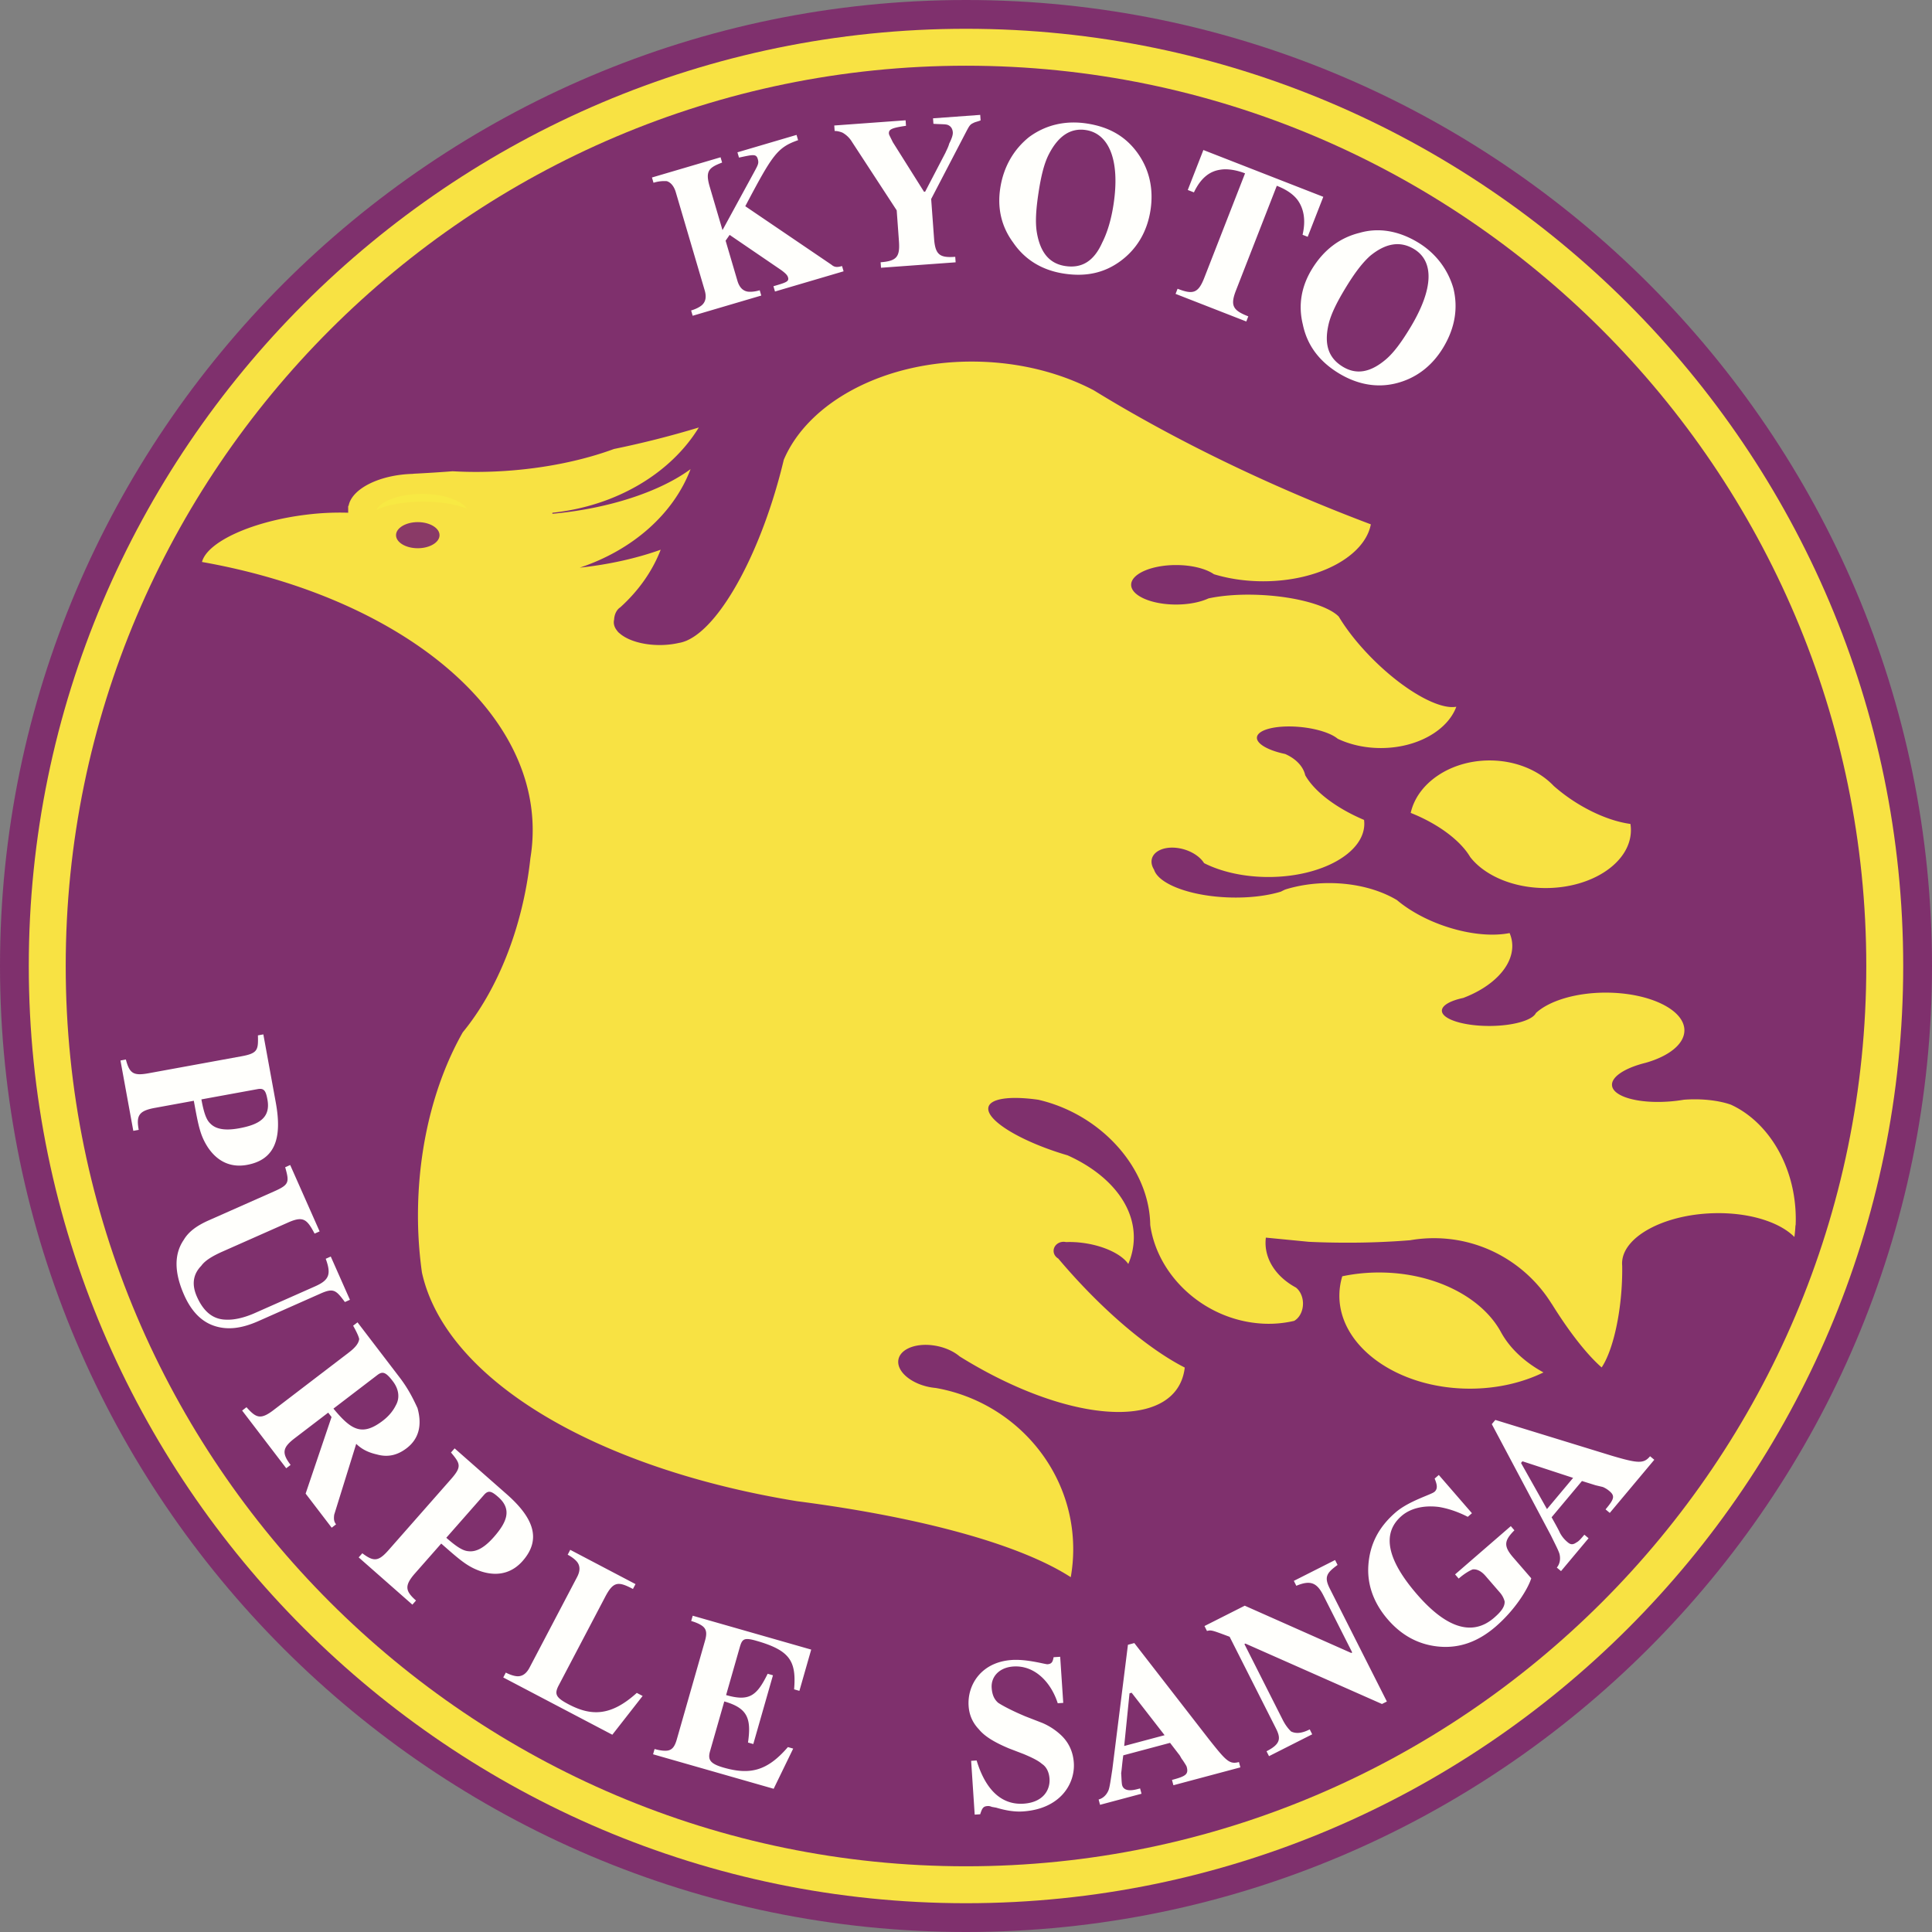
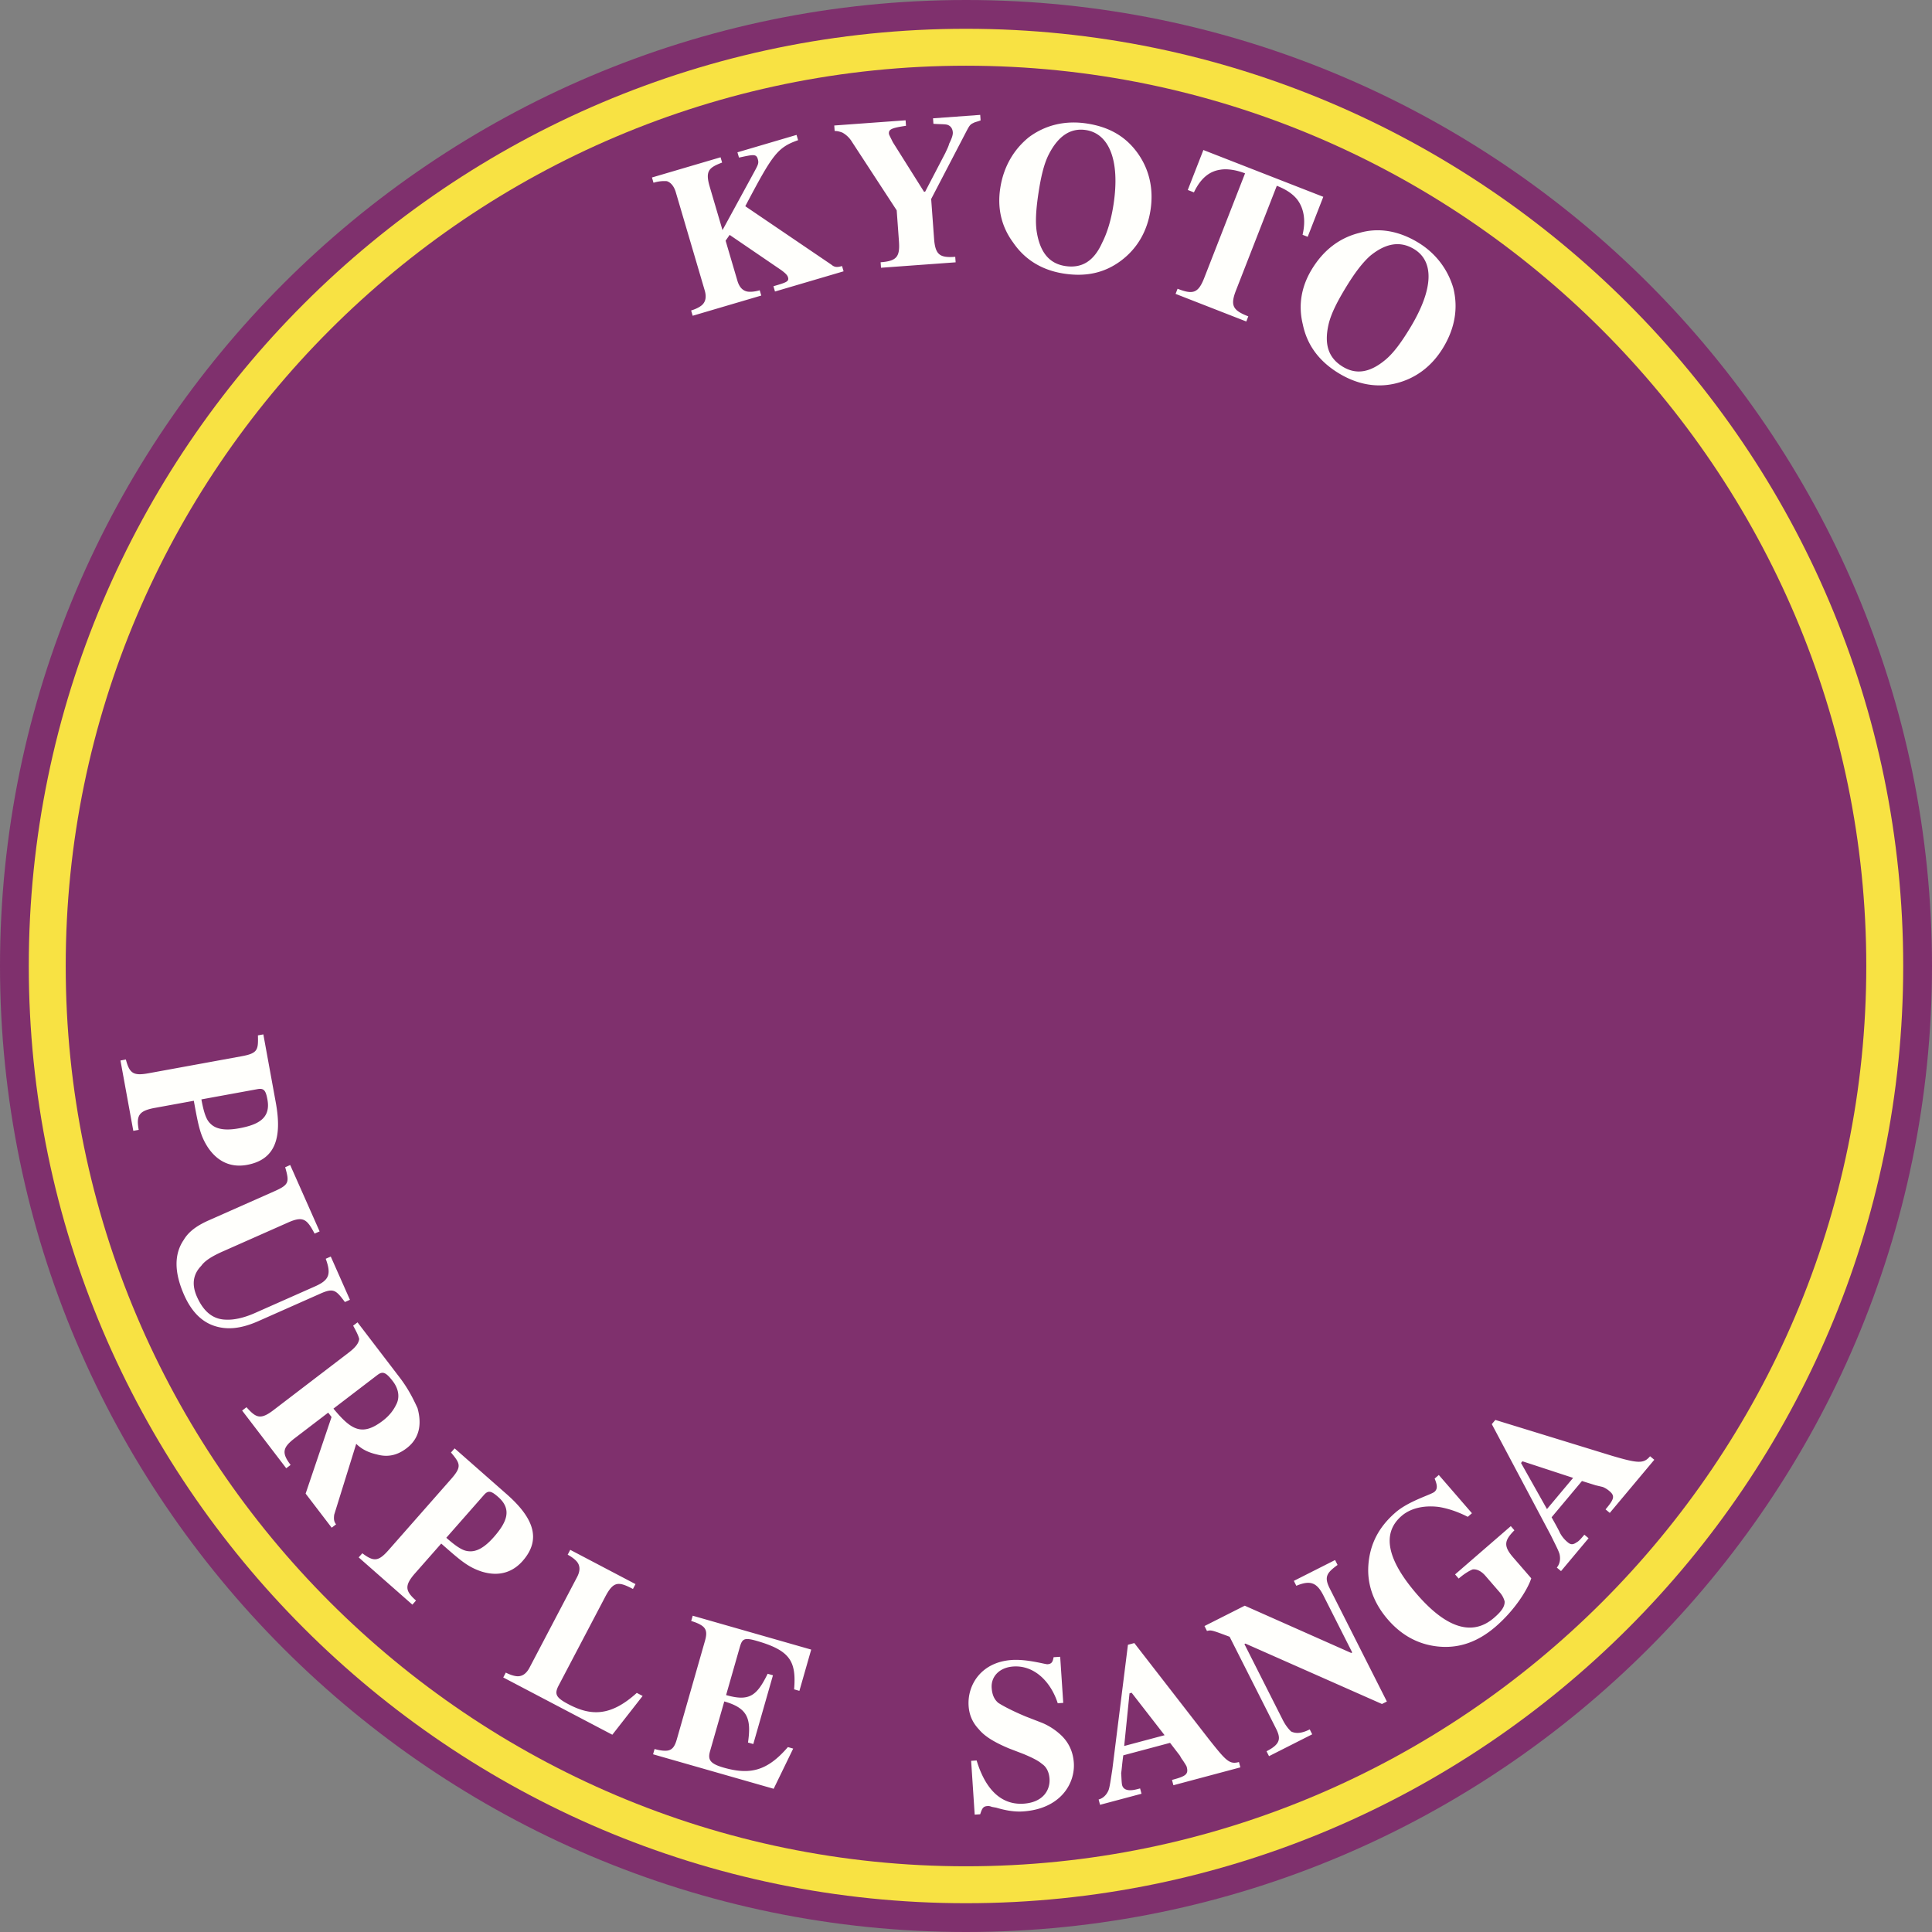
<svg xmlns="http://www.w3.org/2000/svg" width="2500" height="2500" viewBox="0 0 211.627 211.627">
  <rect x="0" y="0" width="211.627" height="211.627" fill="#808080" stroke="none" />
  <path d="M105.814 0C47.533 0 0 47.534 0 105.814s47.533 105.813 105.814 105.813c58.28 0 105.813-47.533 105.813-105.813S164.094 0 105.814 0z" fill="#7f306d" />
  <path d="M105.814 3.153C49.271 3.153 3.153 49.271 3.153 105.814s46.117 102.66 102.661 102.66c56.543 0 102.66-46.117 102.66-102.66S162.357 3.153 105.814 3.153z" fill="#f8e243" />
  <path d="M105.814 7.198c-54.315 0-98.616 44.3-98.616 98.616 0 54.315 44.3 98.615 98.616 98.615 54.315 0 98.615-44.3 98.615-98.615s-44.3-98.616-98.615-98.616z" fill="#7f306d" />
  <path d="M75.875 34.587l-.171-.578c.578-.17 1.007-.422 1.204-.605.394-.368.489-.898.285-1.592L74.026 21.06c-.205-.694-.572-1.088-.987-1.217a3.928 3.928 0 0 0-1.455.177l-.17-.578 7.515-2.213.169.578c-1.468.559-1.863.926-1.353 2.66l1.396 4.741 3.426-6.286c.489-.898.571-1.048.435-1.51-.171-.578-.518-.476-2.055-.149l-.17-.578 6.474-1.907.17.578c-2.278.797-2.802 1.58-5.785 7.233l9.422 6.396c.333.279.599.327 1.176.156l.171.578-7.515 2.213-.17-.578c1.387-.408 1.734-.51 1.598-.973-.068-.231-.252-.429-.735-.789l-5.66-3.861-.442.632 1.294 4.394c.205.693.572 1.087 1.103 1.183.266.047.762.027 1.34-.144l.17.578-7.513 2.213zM91.383 13.747l7.814-.57.044.602c-1.554.233-1.906.38-1.871.861.008.121.146.352.43.936l3.417 5.431.121-.009 2.226-4.271c.104-.249.317-.627.411-.997.317-.627.411-.996.393-1.237-.035-.48-.292-.703-.542-.806-.25-.103-.73-.067-1.581-.126l-.043-.601 5.168-.376.044.602c-.352.146-.592.163-.824.301-.352.147-.455.396-.669.774l-3.923 7.537.316 4.327c.131 1.803.638 2.129 2.321 2.006l.043.602-8.174.595-.043-.601c1.803-.131 2.128-.639 2.006-2.321l-.245-3.366-4.896-7.498a2.846 2.846 0 0 0-1.041-1.012c-.249-.103-.619-.197-.859-.18l-.043-.603zM116.687 29.141c1.788.27 3.124-.503 4.043-2.558.52-1.018.974-2.413 1.245-4.2.739-4.886-.533-7.76-3.036-8.138-1.668-.252-3.022.64-4.062 2.677-.52 1.018-.854 2.43-1.125 4.218s-.368 3.235-.172 4.362c.391 2.252 1.439 3.386 3.107 3.639zm2.36-15.612c2.384.361 4.182 1.364 5.498 3.147 1.314 1.783 1.842 3.935 1.482 6.318s-1.501 4.284-3.285 5.598c-1.784 1.315-3.798 1.742-6.182 1.381-2.383-.36-4.283-1.501-5.58-3.404-1.315-1.783-1.742-3.798-1.417-5.943.361-2.383 1.501-4.283 3.166-5.617 1.783-1.312 3.935-1.84 6.318-1.48zM130.106 20.81l1.709-4.378 13.136 5.127-1.709 4.379-.562-.219c.389-1.659.109-2.933-.57-3.844-.43-.556-1.128-1.087-2.251-1.526L135.391 31.8c-.658 1.684-.34 2.196 1.344 2.853l-.219.562-7.747-3.024.22-.562c1.684.658 2.264.496 2.921-1.188l4.47-11.452c-1.011-.394-1.997-.52-2.689-.402-1.229.167-2.185.958-2.911 2.486l-.674-.263zM147.095 40.174c1.444.873 2.974.672 4.715-.809.872-.741 1.723-1.916 2.66-3.462 2.62-4.331 2.591-7.308.425-8.618-1.547-.936-3.139-.632-4.818.746-.934.844-1.786 2.02-2.722 3.566-.935 1.546-1.581 2.846-1.833 3.961-.505 2.231.027 3.679 1.573 4.616zm8.238-13.612c1.958 1.186 3.275 2.969 3.867 5.017.529 2.152.19 4.341-1.121 6.507-1.248 2.062-3.03 3.378-5.182 3.907-2.151.529-4.279.088-6.238-1.098-2.166-1.311-3.482-3.093-3.949-5.348-.529-2.151-.149-4.176.974-6.032 1.311-2.166 3.094-3.481 5.245-4.011 2.048-.59 4.238-.252 6.404 1.058zM22.06 120.425c.26 1.422.53 2.231.973 2.64.604.625 1.617.807 3.159.526 2.134-.391 3.47-1.125 3.103-3.14-.173-.949-.357-1.283-1.068-1.153l-6.167 1.127zm-8.865-4.261l.592-.108c.4 1.52.821 1.811 2.481 1.507l10.196-1.863c1.779-.325 1.833-.703 1.788-2.287l.594-.108 1.364 7.469c.715 3.913-.081 6.264-3.164 6.827-1.541.281-3.094-.17-4.271-1.916-.853-1.315-1.047-2.382-1.545-5.109l-4.269.78c-1.778.325-2.047.864-1.766 2.405l-.593.108-1.407-7.705zM31.787 127.612l3.223 7.272-.55.244c-.843-1.604-1.259-1.947-2.911-1.214l-7.163 3.174c-1.102.488-1.934.989-2.338 1.564-.907.929-1.067 2.054-.481 3.377.732 1.652 1.771 2.51 3.229 2.524.807.037 1.896-.182 3.108-.719l6.611-2.93c1.543-.684 1.788-1.32 1.165-3.021l.551-.245 2.1 4.738-.551.245c-.965-1.286-1.222-1.568-2.655-.934l-6.831 3.028c-1.873.83-3.391.976-4.773.534-1.382-.443-2.519-1.521-3.35-3.394-1.123-2.534-1.083-4.529-.042-6.046.527-.892 1.421-1.552 2.744-2.138l7.162-3.174c1.653-.733 1.666-1.002 1.203-2.642l.549-.243zM26.522 154.51l.478-.366c1.048 1.171 1.532 1.407 2.968.309l8.234-6.295c.671-.512 1.076-.974 1.144-1.48-.051-.265-.248-.721-.664-1.465l.479-.366 4.611 6.032c.952 1.245 1.493 2.349 1.959 3.357.523 1.875.152 3.373-1.188 4.398-1.053.805-2.112 1.008-3.271.681-.918-.208-1.645-.563-2.253-1.16l-2.411 7.76c-.068.507-.018.771.203 1.059l-.479.367-2.855-3.734 2.839-8.391-.366-.479-3.639 2.781c-1.34 1.025-1.503 1.605-.479 2.946l-.479.366-4.831-6.32zm10.002-.214c1.925 2.32 3.113 3.081 5.411 1.324.766-.585 1.194-1.216 1.431-1.701.451-.799.322-1.763-.338-2.624-.805-1.054-1.143-1.099-1.717-.659l-4.787 3.66zM48.886 168.444c1.085.956 1.799 1.422 2.399 1.469.862.116 1.77-.369 2.805-1.545 1.433-1.629 2.026-3.033.488-4.387-.724-.637-1.075-.785-1.553-.242l-4.139 4.705zm-9.597 2.15l.398-.452c1.256.945 1.766.912 2.881-.354l6.847-7.781c1.194-1.358 1.002-1.687-.015-2.903l.398-.452 5.701 5.016c2.985 2.627 3.818 4.965 1.748 7.318-1.035 1.176-2.533 1.784-4.538 1.144-1.484-.503-2.298-1.22-4.379-3.051l-2.867 3.257c-1.194 1.358-1.07 1.948.106 2.982l-.398.452-5.882-5.176zM55.125 183.745l.28-.534c.534.28 1.016.398 1.286.403.539.011.976-.304 1.312-.944l5.21-9.924c.336-.641.347-1.179.032-1.617-.158-.219-.528-.549-1.062-.83l.28-.534 7.149 3.754-.28.533c-1.601-.84-2.14-.852-3.037.856l-5.099 9.71c-.504.961-.295 1.342 1.091 2.071 2.455 1.289 4.61 1.332 7.465-1.254l.64.336-3.319 4.247-11.948-6.273zM84.746 195.939l-13.21-3.778.166-.579c.696.199 1.192.215 1.457.166.53-.099.779-.529.978-1.225l3.081-10.776c.199-.695.216-1.192-.182-1.556-.199-.183-.629-.431-1.324-.63l.166-.579 12.979 3.711-1.293 4.52-.579-.166c.249-3.063-.414-4.254-4.121-5.315-1.391-.398-1.573-.199-1.838.728l-1.491 5.214c2.549.729 3.36.083 4.553-2.333l.58.166-2.154 7.532-.58-.165c.381-2.648-.048-3.775-2.598-4.503l-1.558 5.446c-.265.926-.017 1.374 1.489 1.804 2.897.829 4.785.365 7.037-2.25l.58.166-2.138 4.402zM106.766 198.771l-.39-5.893.601-.04c1.081 3.553 2.981 4.876 5.146 4.733 2.165-.144 2.918-1.522 2.839-2.725-.048-.722-.329-1.307-.833-1.636-.384-.337-1.01-.659-2.004-1.076l-1.611-.618c-1.491-.626-2.621-1.276-3.278-2.077-.649-.683-1.066-1.5-1.137-2.583-.151-2.285 1.373-4.802 4.74-5.025 1.684-.111 3.655.482 3.896.467.48-.032.585-.28.673-.77l.722-.047.335 5.05-.602.04c-.761-2.366-2.572-4.178-4.856-4.026-1.563.103-2.462 1.129-2.382 2.332.055.842.328 1.307.712 1.644.505.33 1.507.867 2.998 1.493l1.86.722a6.975 6.975 0 0 1 1.892 1.204c.897.785 1.451 1.836 1.538 3.159.151 2.285-1.477 5.05-5.566 5.321-.962.063-1.94-.113-2.926-.41l-.489-.088c-.249-.104-.37-.097-.489-.089-.481.032-.585.28-.787.897l-.602.041zM123.142 191.251l4.425-1.181-3.61-4.65-.233.062-.582 5.769zm-2.646 6.444l-.155-.582c.466-.125.869-.482 1.094-1.041.14-.412.218-1.056.404-2.228l1.713-13.679.699-.187 8.177 10.542c1.879 2.367 2.236 2.771 3.285 2.491l.155.583-7.336 1.958-.155-.582c1.513-.404 1.832-.613 1.614-1.429-.031-.117-.24-.435-.45-.753-.179-.202-.241-.435-.419-.637l-.955-1.242-5.125 1.367c-.131.908-.177 1.669-.232 1.933.04.614.047 1.11.109 1.343.093.35.388.52.769.543.38.023.729-.07 1.195-.194l.156.582-4.543 1.212zM139.005 192.366l-.272-.538c1.613-.816 1.557-1.462 1.013-2.538l-5.056-10.003c-1.998-.746-1.998-.746-2.482-.636l-.272-.538 4.411-2.229 11.664 5.178.108-.054-3.153-6.239c-.708-1.398-1.409-1.719-2.97-1.065l-.271-.539 4.518-2.283.271.538c-1.182.867-1.503 1.3-.851 2.59l6.252 12.37-.538.271-14.959-6.618-.107.054 4.186 8.282c.326.646.651 1.021.922 1.29.54.267 1.187.21 2.047-.225l.271.538-4.732 2.394zM152.025 177.399c-1.5-1.73-2.294-3.753-2.136-5.963.159-2.209 1.063-4.11 2.977-5.767 1.458-1.263 3.898-1.942 4.263-2.258.364-.316.31-.747.019-1.451l.455-.395 3.63 4.19-.456.395c-1.153-.595-2.24-.929-3.169-1.082-1.609-.201-3.084.121-4.086.989-2.278 1.973-1.464 4.936 1.692 8.58 2.525 2.915 5.621 5.017 8.445 2.57.729-.631 1.196-1.196 1.154-1.797a2.399 2.399 0 0 0-.528-.978l-1.578-1.823c-.474-.546-.972-.753-1.402-.698-.353.146-.887.45-1.524 1.002l-.395-.456 6.104-5.288.394.456c-1.105 1.117-1.232 1.706-.127 2.981l1.973 2.277c-.334 1.087-1.695 3.382-3.881 5.276-2.004 1.736-4.105 2.44-6.394 2.19-2.122-.235-3.931-1.219-5.43-2.95zM169.451 165.302l2.864-3.418-5.551-1.819-.155.185 2.842 5.052zm1.541 6.794l-.461-.387c.309-.37.434-.894.296-1.48-.123-.417-.43-.989-.951-2.055l-6.467-12.176.387-.461 12.751 3.92c2.899.856 3.501.888 4.198.057l.462.387-4.875 5.821-.462-.387c.928-1.108 1.069-1.463.421-2.005a2.682 2.682 0 0 0-.724-.449l-.787-.187-1.496-.467-3.327 3.973c.506.896.814 1.468.921 1.715.308.572.677.882.861 1.037.277.232.54.294.941.002.248-.107.557-.477.866-.846l.462.387-3.016 3.601z" fill="#fffffc" />
-   <path d="M119.803 42.749c8.74 5.373 19.111 10.451 30.356 14.687-.673 3.501-5.708 6.236-11.788 6.236-1.943 0-3.779-.28-5.401-.774-.874-.603-2.408-1.004-4.148-1.004-2.709 0-4.918.971-4.918 2.163 0 1.191 2.209 2.163 4.918 2.163 1.395 0 2.658-.259 3.554-.672 1.558-.336 3.577-.485 5.778-.374 3.966.201 7.339 1.187 8.49 2.365.908 1.512 2.233 3.185 3.864 4.793 3.443 3.398 7.161 5.434 9.015 5.082-.962 2.599-4.306 4.526-8.264 4.526-1.746 0-3.373-.375-4.727-1.016-.732-.614-2.348-1.138-4.218-1.3-2.553-.221-4.635.316-4.635 1.194 0 .692 1.293 1.396 3.091 1.771 1.157.506 1.985 1.349 2.202 2.331 1.016 1.795 3.406 3.606 6.442 4.892.018.139.028.279.028.42 0 3.212-4.716 5.833-10.498 5.833-2.71 0-5.186-.577-7.052-1.519-.476-.767-1.527-1.426-2.743-1.633-1.66-.284-3.014.377-3.014 1.471 0 .297.1.595.278.879.505 1.601 4.072 2.934 8.376 3.047 2.109.056 4.042-.191 5.523-.643.152-.081.309-.158.47-.23 1.444-.45 3.077-.704 4.802-.704 2.891 0 5.519.712 7.438 1.864 1.619 1.368 3.959 2.573 6.555 3.248 2.207.575 4.229.669 5.78.362.192.444.295.918.295 1.416 0 2.305-2.202 4.491-5.373 5.69-1.407.3-2.338.814-2.338 1.397 0 .921 2.328 1.672 5.181 1.672 2.581 0 4.731-.615 5.117-1.414 1.436-1.327 4.33-2.237 7.652-2.237 4.745 0 8.614 1.855 8.614 4.13 0 1.508-1.701 2.831-4.23 3.553-2.18.538-3.701 1.467-3.701 2.405 0 1.282 2.841 2.106 6.325 1.834a17.18 17.18 0 0 0 1.552-.192c.382-.029.778-.045 1.183-.045 1.535 0 2.933.224 3.968.589 4.142 1.907 7.103 6.816 7.103 12.545 0 .224-.005.445-.015.667h-.02c-.022.441-.062.869-.116 1.28-1.635-1.653-5.02-2.723-8.915-2.602-5.486.17-9.96 2.64-9.96 5.497 0 .087.004.174.012.261.013.84-.012 1.727-.077 2.645-.267 3.717-1.137 6.945-2.172 8.488-1.605-1.399-3.553-3.883-5.474-6.978h-.009c-2.675-4.303-7.453-7.18-12.887-7.18-.886 0-1.755.077-2.601.224a84.23 84.23 0 0 1-6.896.269c-1.461 0-2.873-.033-4.205-.096l-4.71-.459a4.69 4.69 0 0 0-.036.57c0 2.024 1.319 3.818 3.33 4.9.462.365.772 1.018.772 1.759 0 .84-.397 1.566-.965 1.889v.001a12.258 12.258 0 0 1-3.87.272c-6.067-.52-11.104-5.212-11.896-10.776-.031-2.274-.752-4.493-1.984-6.475h.001a6.35 6.35 0 0 0-.11-.174l-.027-.042c-.042-.064-.083-.128-.125-.19l-.017-.024c-1.53-2.281-3.743-4.214-6.35-5.505l-.018-.009a16.623 16.623 0 0 0-.765-.354l-.08-.035c-.35-.149-.705-.287-1.065-.412l-.071-.025a16.48 16.48 0 0 0-1.65-.472c-3.227-.458-5.482-.12-5.482.986 0 1.445 3.854 3.69 8.691 5.103 4.375 1.969 7.254 5.266 7.254 8.988a7.391 7.391 0 0 1-.608 2.912c-.733-1.078-2.735-2.035-5.08-2.321a10.772 10.772 0 0 0-1.742-.077 1.177 1.177 0 0 0-.268-.03c-.6 0-1.089.446-1.089.993 0 .354.205.664.51.84.245.291.493.581.746.871 4.532 5.194 9.344 9.156 13.109 11.069a5.617 5.617 0 0 1-.029.222c-.95 6.198-10.919 6.192-22.192-.013a52 52 0 0 1-2.441-1.432c-.7-.596-1.746-1.054-2.91-1.208-2.102-.28-3.815.534-3.815 1.811 0 1.276 1.714 2.544 3.815 2.824.096.013.192.023.287.031 8.545 1.494 15.068 8.852 15.068 17.656 0 1.047-.093 2.074-.27 3.072-5.562-3.588-16.325-6.552-29.995-8.325-22.021-3.585-38.495-13.312-41.076-25.055a44.925 44.925 0 0 1-.42-7.364c.174-7.229 2.006-13.852 4.886-18.928h-.003c3.772-4.581 6.596-11.442 7.419-19.094.166-1.008.251-2.03.251-3.065 0-13.896-15.34-25.676-36.225-29.373.574-2.214 5.546-4.486 11.561-5.195a29.465 29.465 0 0 1 4.452-.199v-.745h.044c.341-1.878 3.38-3.422 7.059-3.512h.018v-.013c1.458-.072 2.899-.164 4.324-.272 1.819.104 3.743.097 5.73-.034 4.45-.293 8.576-1.167 11.943-2.407a103.913 103.913 0 0 0 9.29-2.354c-3.048 4.986-9.003 8.598-16.039 9.341v.112c6.303-.581 11.827-2.458 15.135-4.89-1.855 4.901-6.358 8.871-12.137 10.791 3.245-.348 6.268-1.037 8.866-1.966-.91 2.365-2.439 4.512-4.429 6.313-.376.237-.644.744-.673 1.34a1.303 1.303 0 0 0-.035.292c0 .324.125.634.354.919.086.124.188.229.299.309.866.757 2.502 1.269 4.373 1.269.746 0 1.455-.082 2.092-.228.259-.041.522-.116.79-.226l.106-.038v-.007c3.758-1.659 8.235-9.871 10.607-19.796 2.708-6.362 11.153-10.917 21.106-10.75 4.787.079 9.224 1.238 12.842 3.138z" fill="#f8e243" />
-   <path d="M45.762 57.192c1.312 0 2.383.642 2.383 1.431 0 .788-1.071 1.43-2.383 1.43s-2.382-.642-2.382-1.43c-.001-.789 1.07-1.431 2.382-1.431z" fill="#8a3a67" />
-   <path d="M46.23 54.101c2.313 0 4.277.679 4.917 1.608-1.18-.467-2.896-.762-4.805-.762-2.079 0-3.931.351-5.107.892.539-.995 2.576-1.738 4.995-1.738z" fill="#f8e943" />
-   <path d="M178.593 90.253c.035.222.053.448.053.676 0 3.496-4.195 6.346-9.339 6.346-3.579 0-6.697-1.38-8.264-3.396-1.063-1.807-3.514-3.645-6.516-4.835.724-3.257 4.327-5.746 8.641-5.746 2.869 0 5.422 1.1 7.026 2.794a19.176 19.176 0 0 0 3.596 2.492c1.71.918 3.37 1.473 4.803 1.669zM151.064 139.386c6.072 0 11.28 2.718 13.348 6.533h.001c.958 1.758 2.584 3.282 4.655 4.413-2.297 1.122-5.073 1.779-8.058 1.779-7.875 0-14.298-4.572-14.298-10.177 0-.731.11-1.445.317-2.133a19.651 19.651 0 0 1 4.035-.415z" fill="#f8e243" />
</svg>